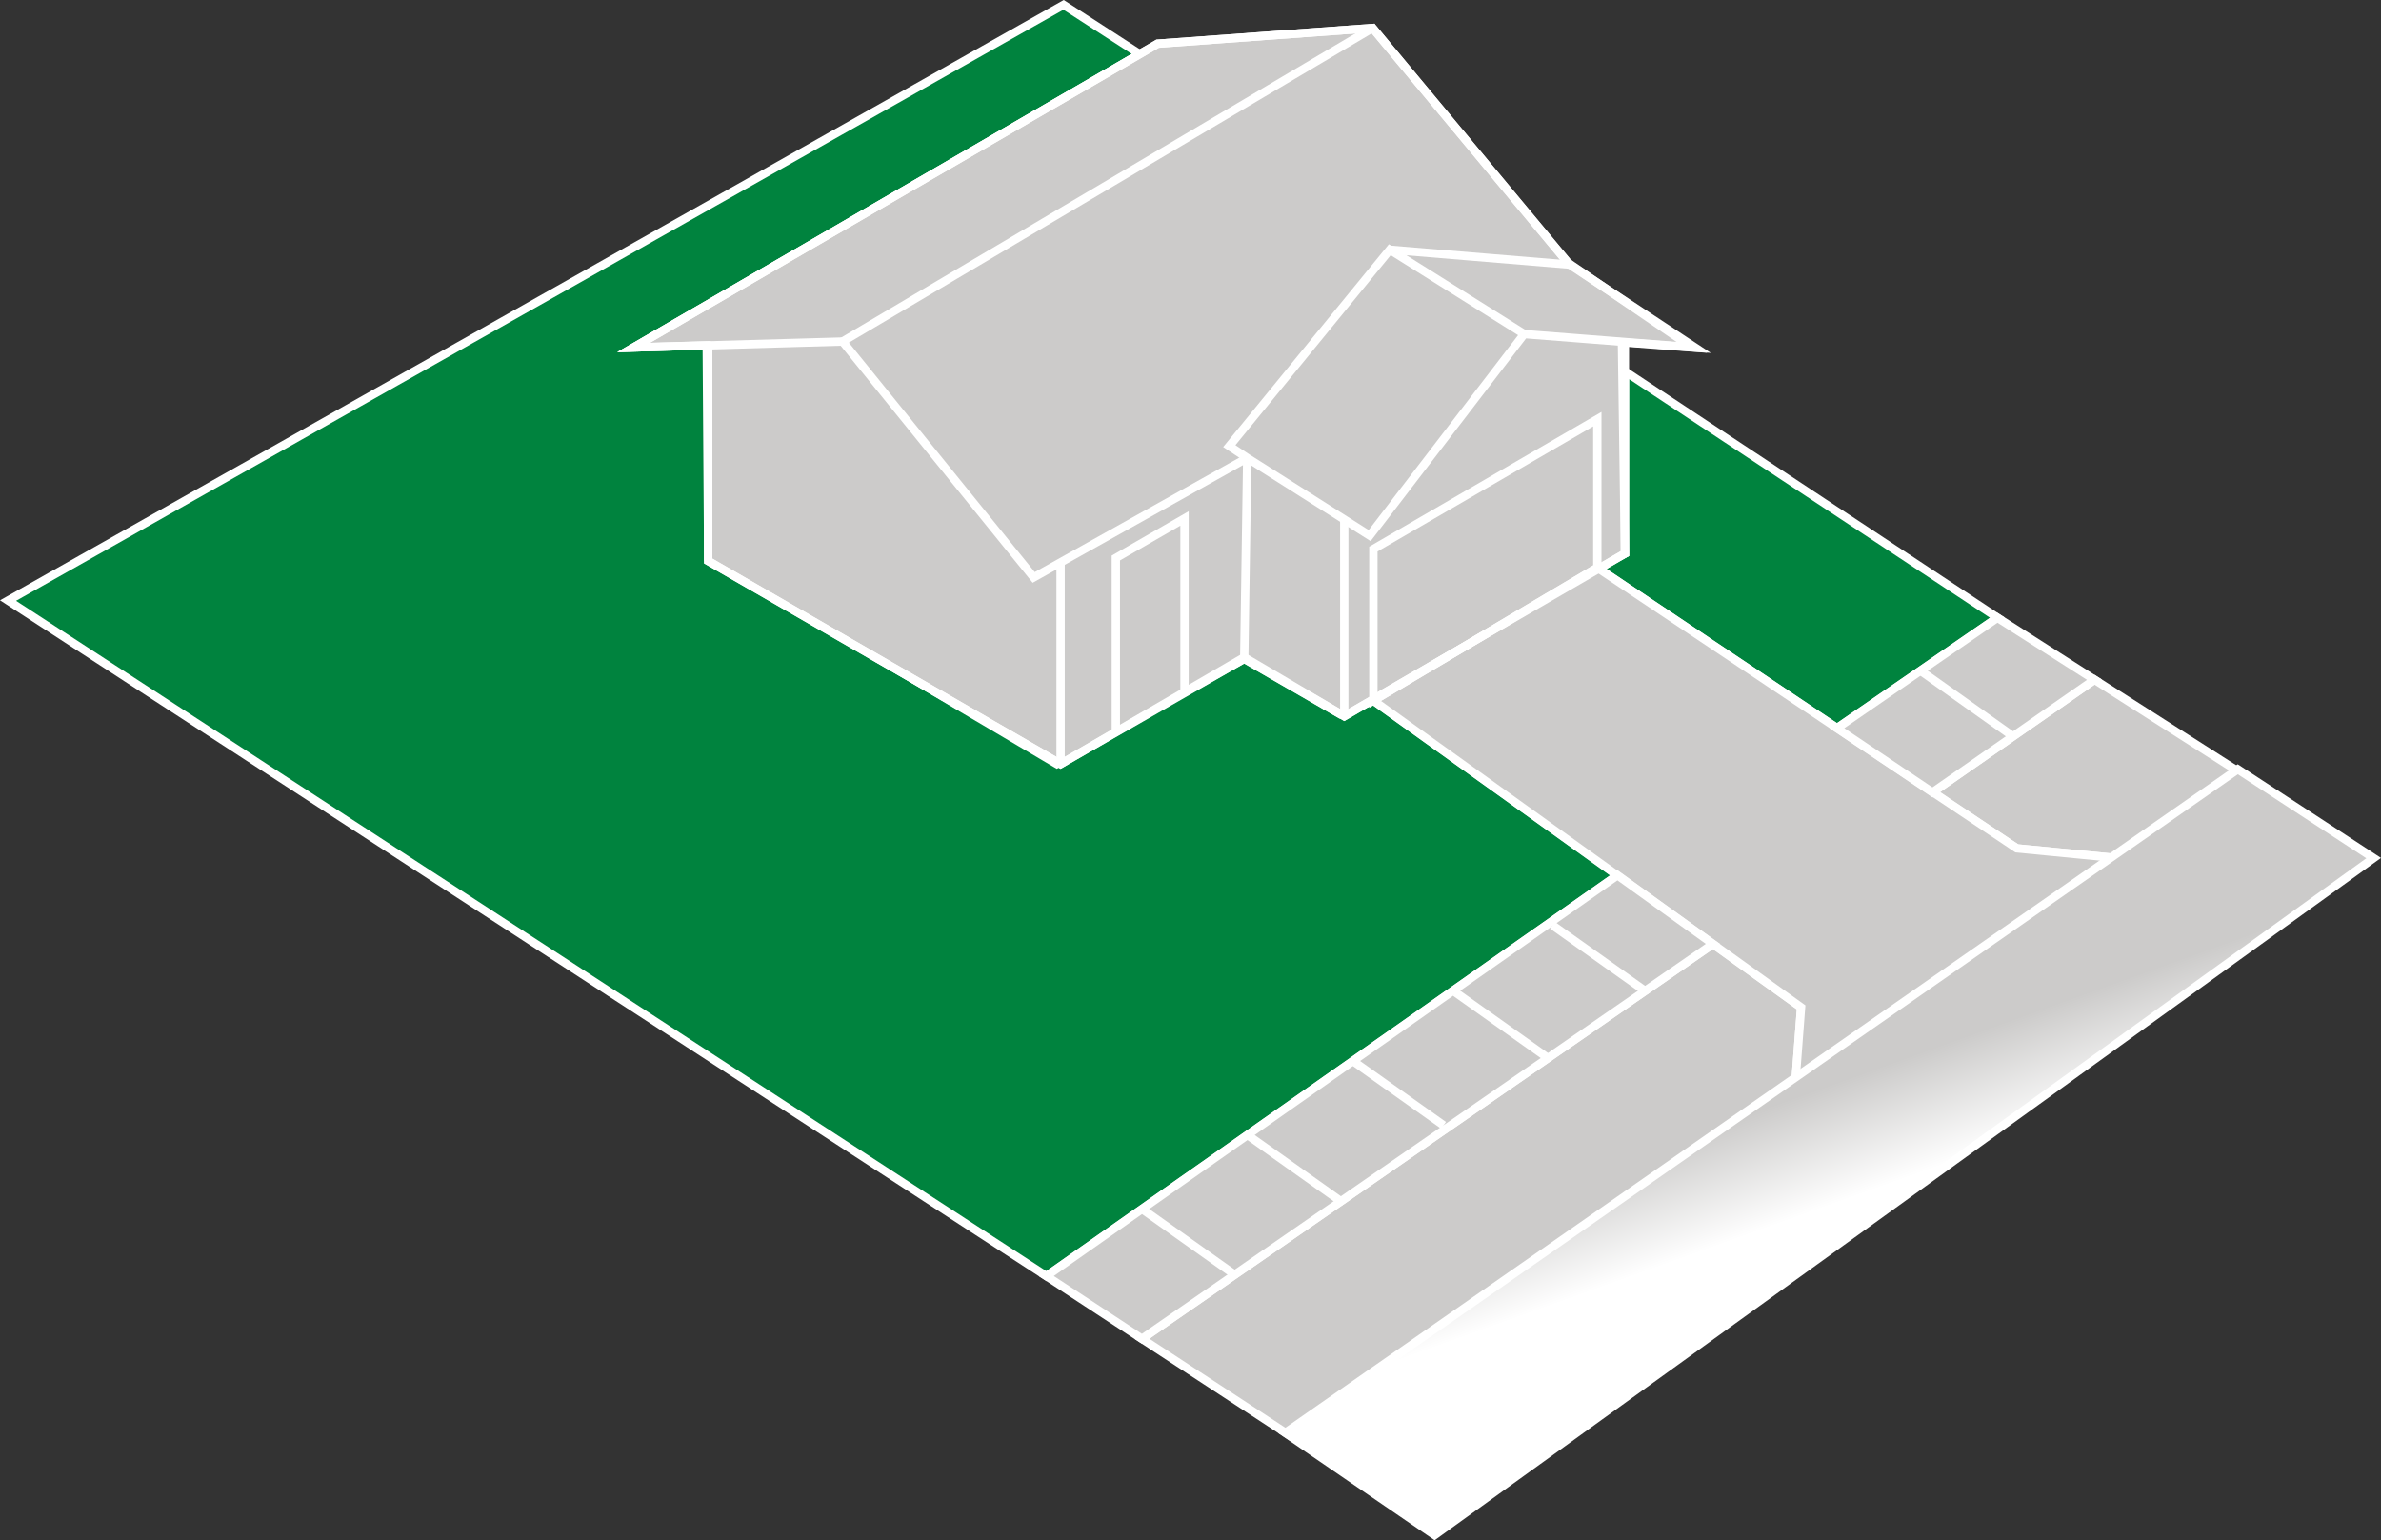
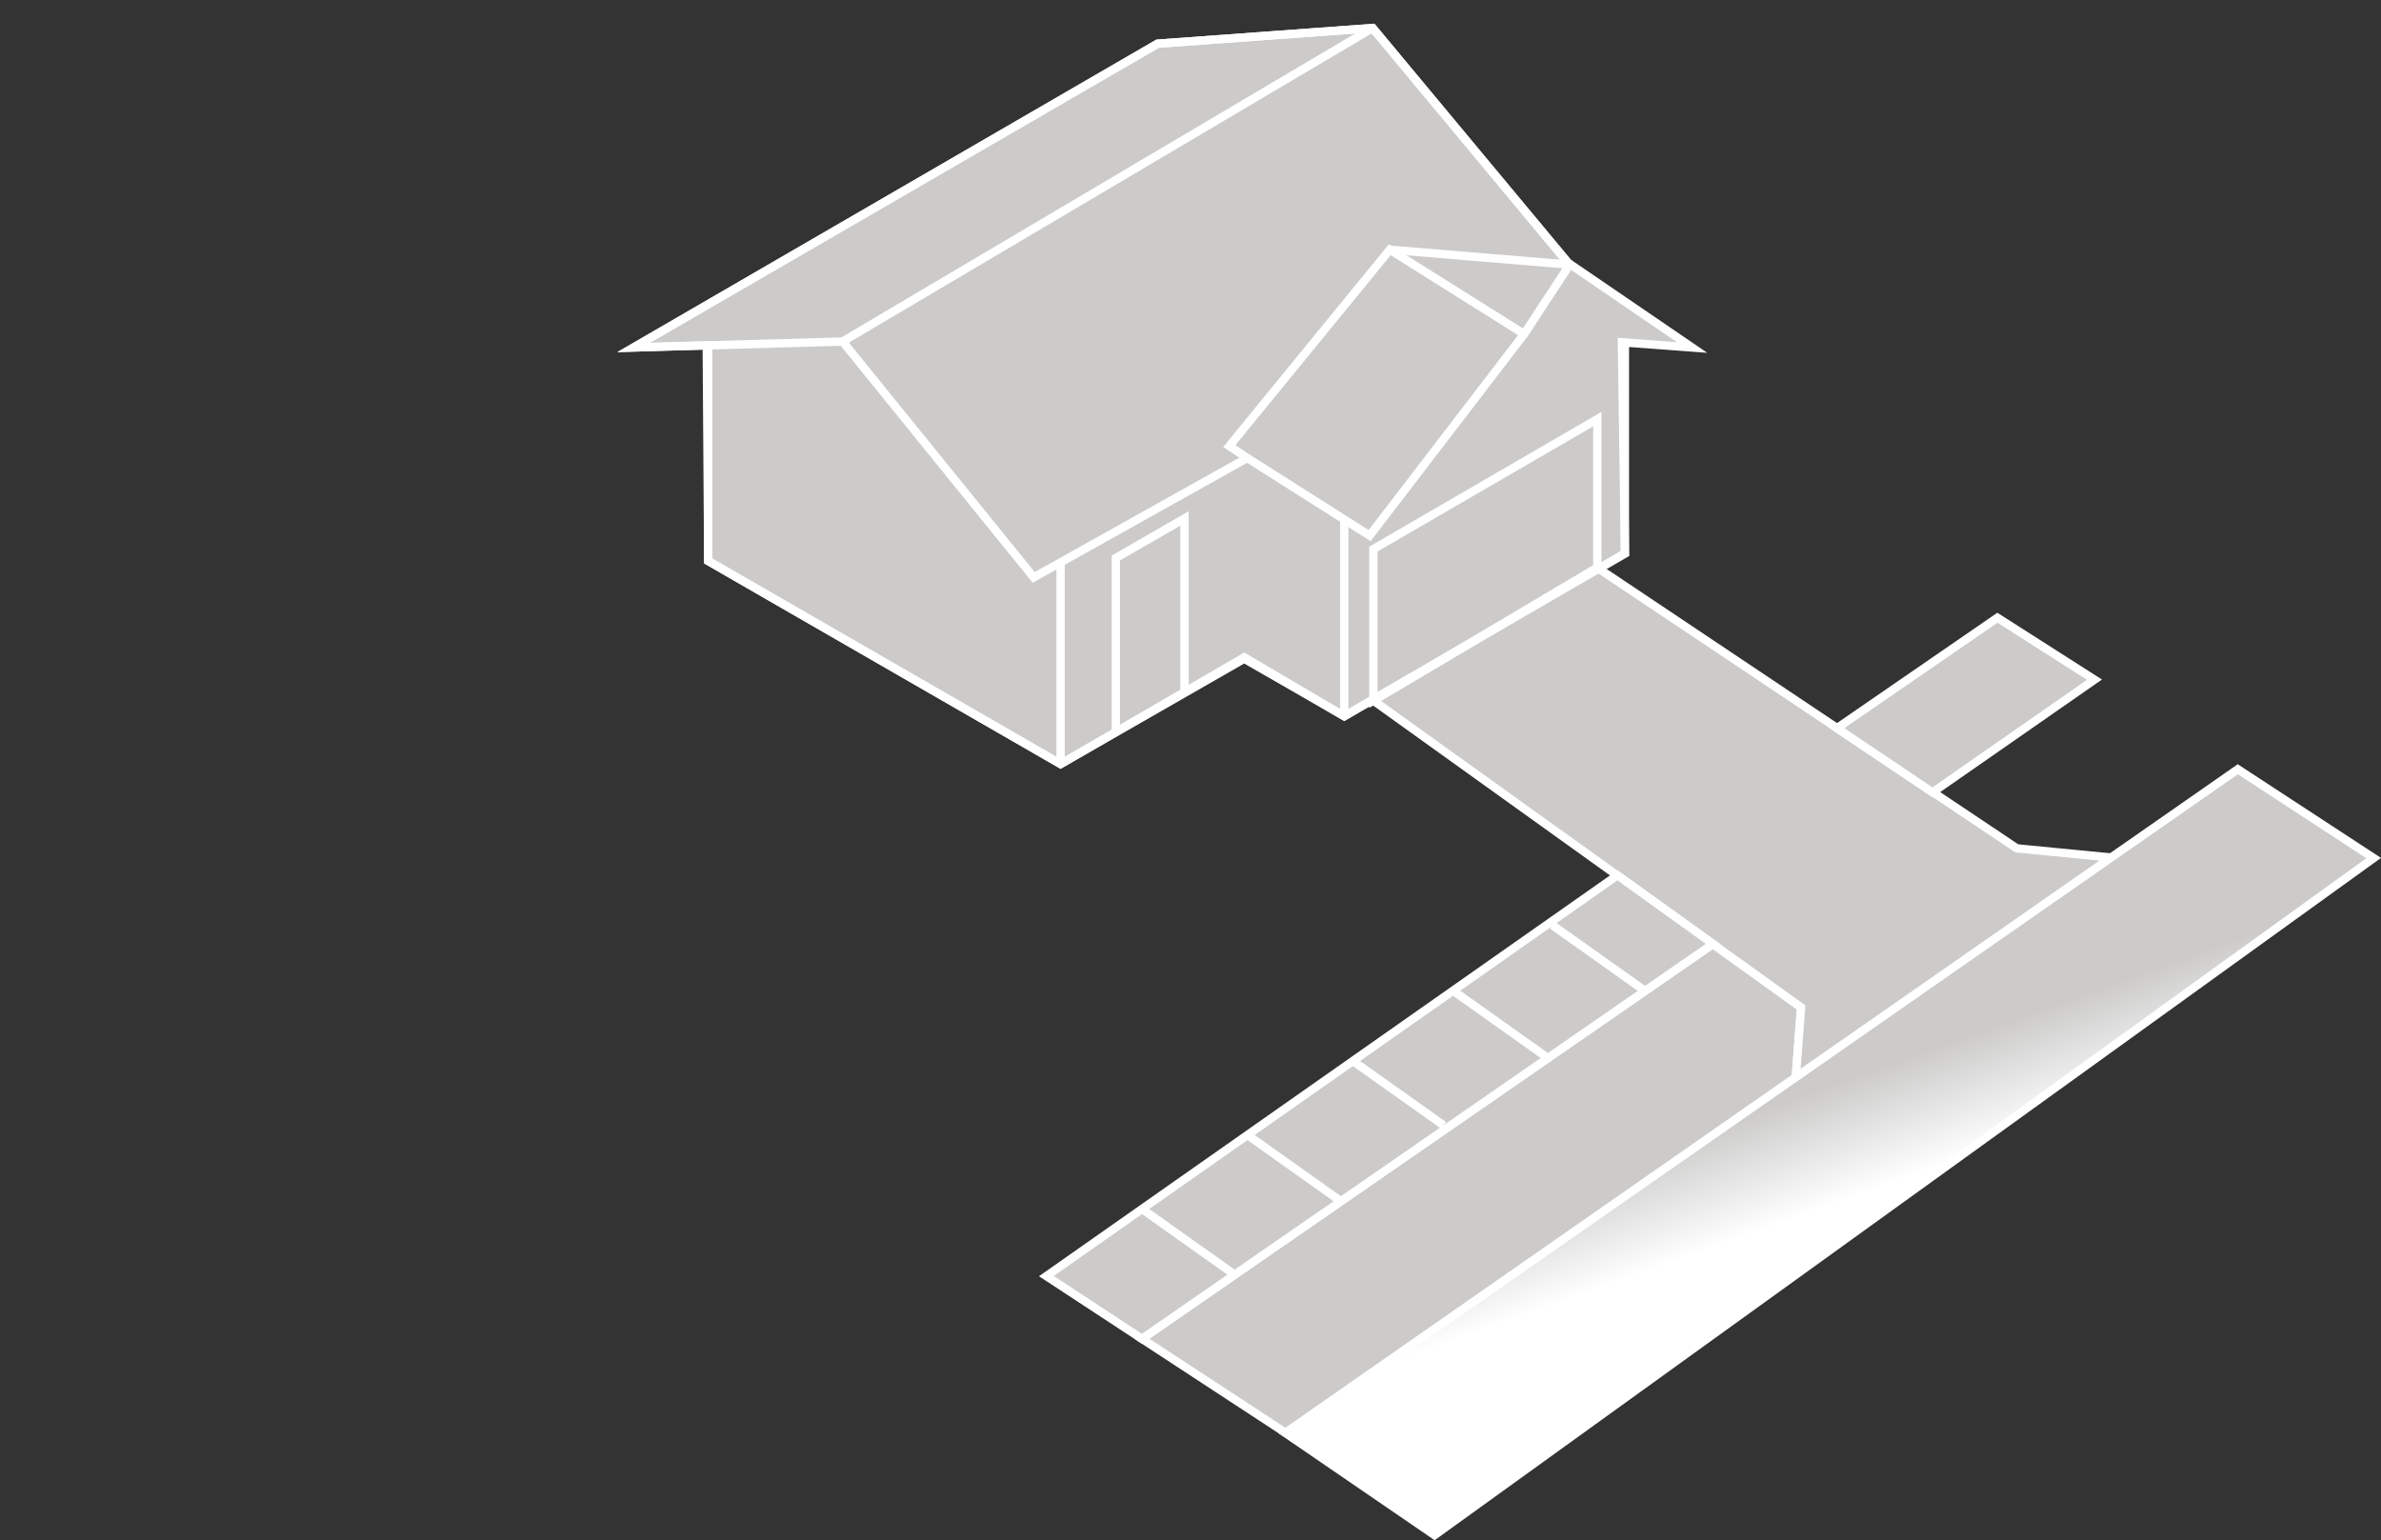
<svg xmlns="http://www.w3.org/2000/svg" width="285.897" height="184.946" viewBox="0 0 285.897 184.946">
  <rect x="0" y="0" width="285.897" height="184.946" fill="#333333" stroke="none" />
  <defs>
    <linearGradient id="linear-gradient" x1="0.547" y1="0.583" x2="0.453" y2="0.399" gradientUnits="objectBoundingBox">
      <stop offset="0.162" stop-color="#fff" />
      <stop offset="0.836" stop-color="#cccbca" />
      <stop offset="1" stop-color="#cccbca" />
    </linearGradient>
  </defs>
  <g id="house_isometric-01" data-name="house isometric-01" transform="translate(0.964 0.584)">
-     <path id="Path_1119" data-name="Path 1119" d="M219.116,56.7V78.571l-3.316,1.7,28.773,19.271,19.271-13.266Z" transform="translate(-24.969 -12.69)" fill="#00833e" stroke="#fff" stroke-miterlimit="10" stroke-width="1" />
-     <path id="Path_1120" data-name="Path 1120" d="M196.152,112.114l-68.57,48.134L2.9,79.128,129.643,7.6l9.143,5.916L78.014,48.742l8.963-.269V74.019l41.859,24.739,22.5-12.638,11.473,6.633,4.034-1.613Z" transform="translate(-2.9 -7.6)" fill="#00833e" stroke="#fff" stroke-miterlimit="10" stroke-width="1" />
    <g id="Group_232" data-name="Group 232" transform="translate(136.155 81.029)">
      <path id="Path_1121" data-name="Path 1121" d="M223.37,133.4l10.577,7.619-.717,9.412-60.5,42.128L154.8,180.817Z" transform="translate(-154.8 -101.669)" fill="#cccbca" stroke="#fff" stroke-miterlimit="10" stroke-width="1" />
-       <path id="Path_1122" data-name="Path 1122" d="M280.151,98l17.837,11.384-14.252,10.129-12.907-1.255L260.7,111.535Z" transform="translate(-165.777 -98)" fill="#cccbca" stroke="#fff" stroke-miterlimit="10" stroke-width="1" />
    </g>
    <path id="Path_1123" data-name="Path 1123" d="M86.7,49.064l62.923-36.481L175.438,10.7l23.395,28.145L213.8,49.064l-8.426-.627.359,25.367-33.7,19.54-12.011-7.081-22.05,12.818L95.663,74.7l-.179-25.9Z" transform="translate(-11.586 -7.921)" fill="#cccbca" stroke="#fff" stroke-miterlimit="10" stroke-width="1" />
    <path id="Path_1124" data-name="Path 1124" d="M185.8,98.955,212.69,83l50.374,33.7,12.907,1.255-39.529,27.249.717-9.412Z" transform="translate(-21.859 -15.416)" fill="#cccbca" stroke="#fff" stroke-miterlimit="10" stroke-width="1" />
    <g id="Group_233" data-name="Group 233" transform="translate(124.681 73.59)">
      <path id="Path_1125" data-name="Path 1125" d="M153.473,179.863,142,172.334,210.57,124.2l11.473,8.246Z" transform="translate(-142 -93.276)" fill="#cccbca" stroke="#fff" stroke-miterlimit="10" stroke-width="1" />
      <path id="Path_1126" data-name="Path 1126" d="M259.373,110.674,278.824,97.14,267.171,89.7,247.9,102.966Z" transform="translate(-152.977 -89.7)" fill="#cccbca" stroke="#fff" stroke-miterlimit="10" stroke-width="1" />
    </g>
    <g id="Group_234" data-name="Group 234" transform="translate(75.114 2.779)">
      <path id="Path_1127" data-name="Path 1127" d="M96.7,52.8V79.063l42.307,24.381L161.057,90.8l12.011,6.9,33.7-19.54V52.8" transform="translate(-87.737 -15.064)" fill="none" stroke="#fff" stroke-miterlimit="10" stroke-width="1" />
-       <line id="Line_107" data-name="Line 107" x1="0.359" y2="24.112" transform="translate(73.321 51.629)" fill="none" stroke="#fff" stroke-miterlimit="10" stroke-width="1" />
      <line id="Line_108" data-name="Line 108" y1="24.201" transform="translate(51.271 64.178)" fill="none" stroke="#fff" stroke-miterlimit="10" stroke-width="1" />
      <line id="Line_109" data-name="Line 109" y1="23.753" transform="translate(85.332 58.89)" fill="none" stroke="#fff" stroke-miterlimit="10" stroke-width="1" />
-       <path id="Path_1128" data-name="Path 1128" d="M111.8,48.346l-25.1.717,62.923-36.481L175.438,10.7,199.1,39.114l15.059,9.949L193.634,47.45l-18.554,24.2-14.7-9.322L158.228,60.9,177.5,37.321,193.634,47.45" transform="translate(-86.7 -10.7)" fill="none" stroke="#fff" stroke-miterlimit="10" stroke-width="1" />
+       <path id="Path_1128" data-name="Path 1128" d="M111.8,48.346l-25.1.717,62.923-36.481L175.438,10.7,199.1,39.114L193.634,47.45l-18.554,24.2-14.7-9.322L158.228,60.9,177.5,37.321,193.634,47.45" transform="translate(-86.7 -10.7)" fill="none" stroke="#fff" stroke-miterlimit="10" stroke-width="1" />
      <path id="Path_1129" data-name="Path 1129" d="M163.282,62.329,137.646,76.671,114.7,48.346,178.34,10.7" transform="translate(-89.602 -10.7)" fill="none" stroke="#fff" stroke-miterlimit="10" stroke-width="1" />
      <path id="Path_1130" data-name="Path 1130" d="M185.8,96.892V78.7l26.89-15.6V80.937Z" transform="translate(-96.972 -16.132)" fill="none" stroke="#fff" stroke-miterlimit="10" stroke-width="1" />
      <path id="Path_1131" data-name="Path 1131" d="M151.3,102.125V81.151l8.246-4.751V97.374" transform="translate(-93.396 -17.51)" fill="none" stroke="#fff" stroke-miterlimit="10" stroke-width="1" />
      <line id="Line_110" data-name="Line 110" x1="21.602" y1="1.793" transform="translate(90.8 26.621)" fill="none" stroke="#fff" stroke-miterlimit="10" stroke-width="1" />
    </g>
    <line id="Line_111" data-name="Line 111" x2="11.115" y2="7.888" transform="translate(136.155 144.58)" fill="#d5e5d8" stroke="#fff" stroke-miterlimit="10" stroke-width="1" />
    <line id="Line_112" data-name="Line 112" x2="11.115" y2="7.888" transform="translate(148.703 135.617)" fill="#d5e5d8" stroke="#fff" stroke-miterlimit="10" stroke-width="1" />
    <line id="Line_113" data-name="Line 113" x2="11.115" y2="7.888" transform="translate(161.252 126.653)" fill="#d5e5d8" stroke="#fff" stroke-miterlimit="10" stroke-width="1" />
    <line id="Line_114" data-name="Line 114" x2="11.115" y2="7.888" transform="translate(173.801 118.586)" fill="#d5e5d8" stroke="#fff" stroke-miterlimit="10" stroke-width="1" />
    <line id="Line_115" data-name="Line 115" x2="11.115" y2="7.888" transform="translate(185.453 110.519)" fill="#d5e5d8" stroke="#fff" stroke-miterlimit="10" stroke-width="1" />
-     <line id="Line_116" data-name="Line 116" x2="11.115" y2="7.888" transform="translate(229.643 79.954)" fill="#d5e5d8" stroke="#fff" stroke-miterlimit="10" stroke-width="1" />
    <path id="Path_1132" data-name="Path 1132" d="M304.687,120.666l-112.76,81.3L174,189.685,288.373,110Z" transform="translate(-20.636 -18.214)" stroke="#fff" stroke-miterlimit="10" stroke-width="1" fill="url(#linear-gradient)" />
  </g>
</svg>